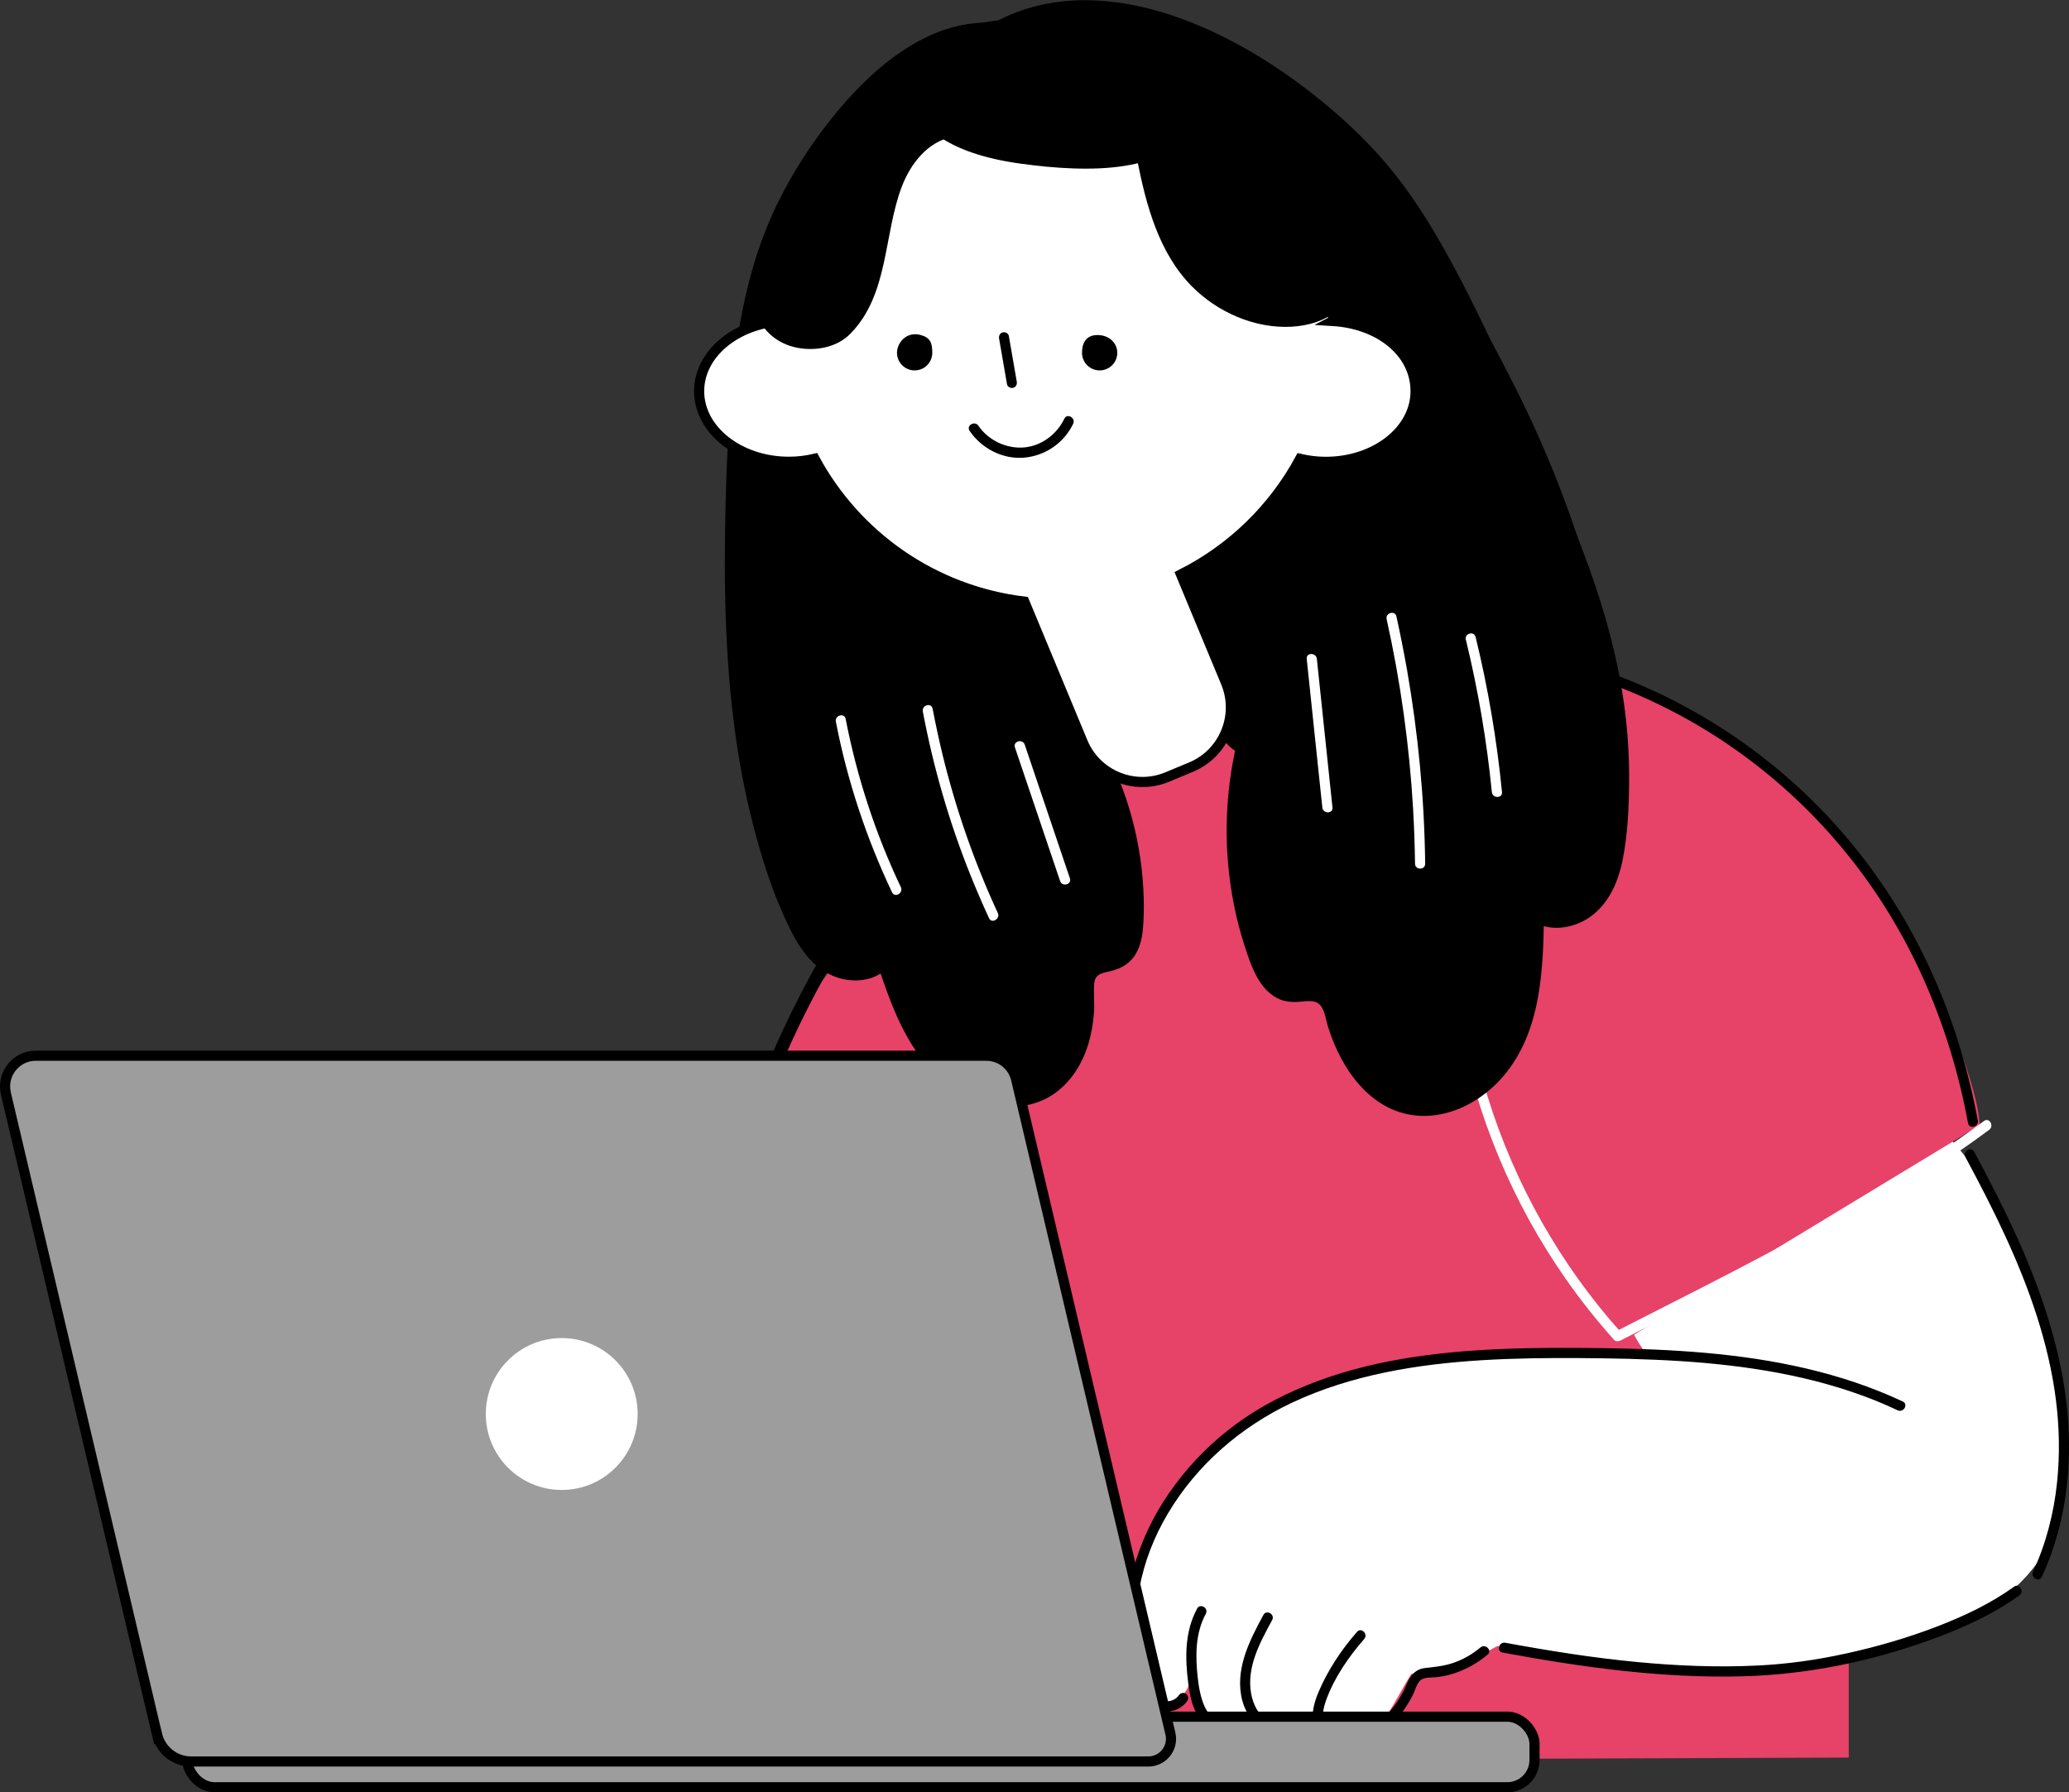
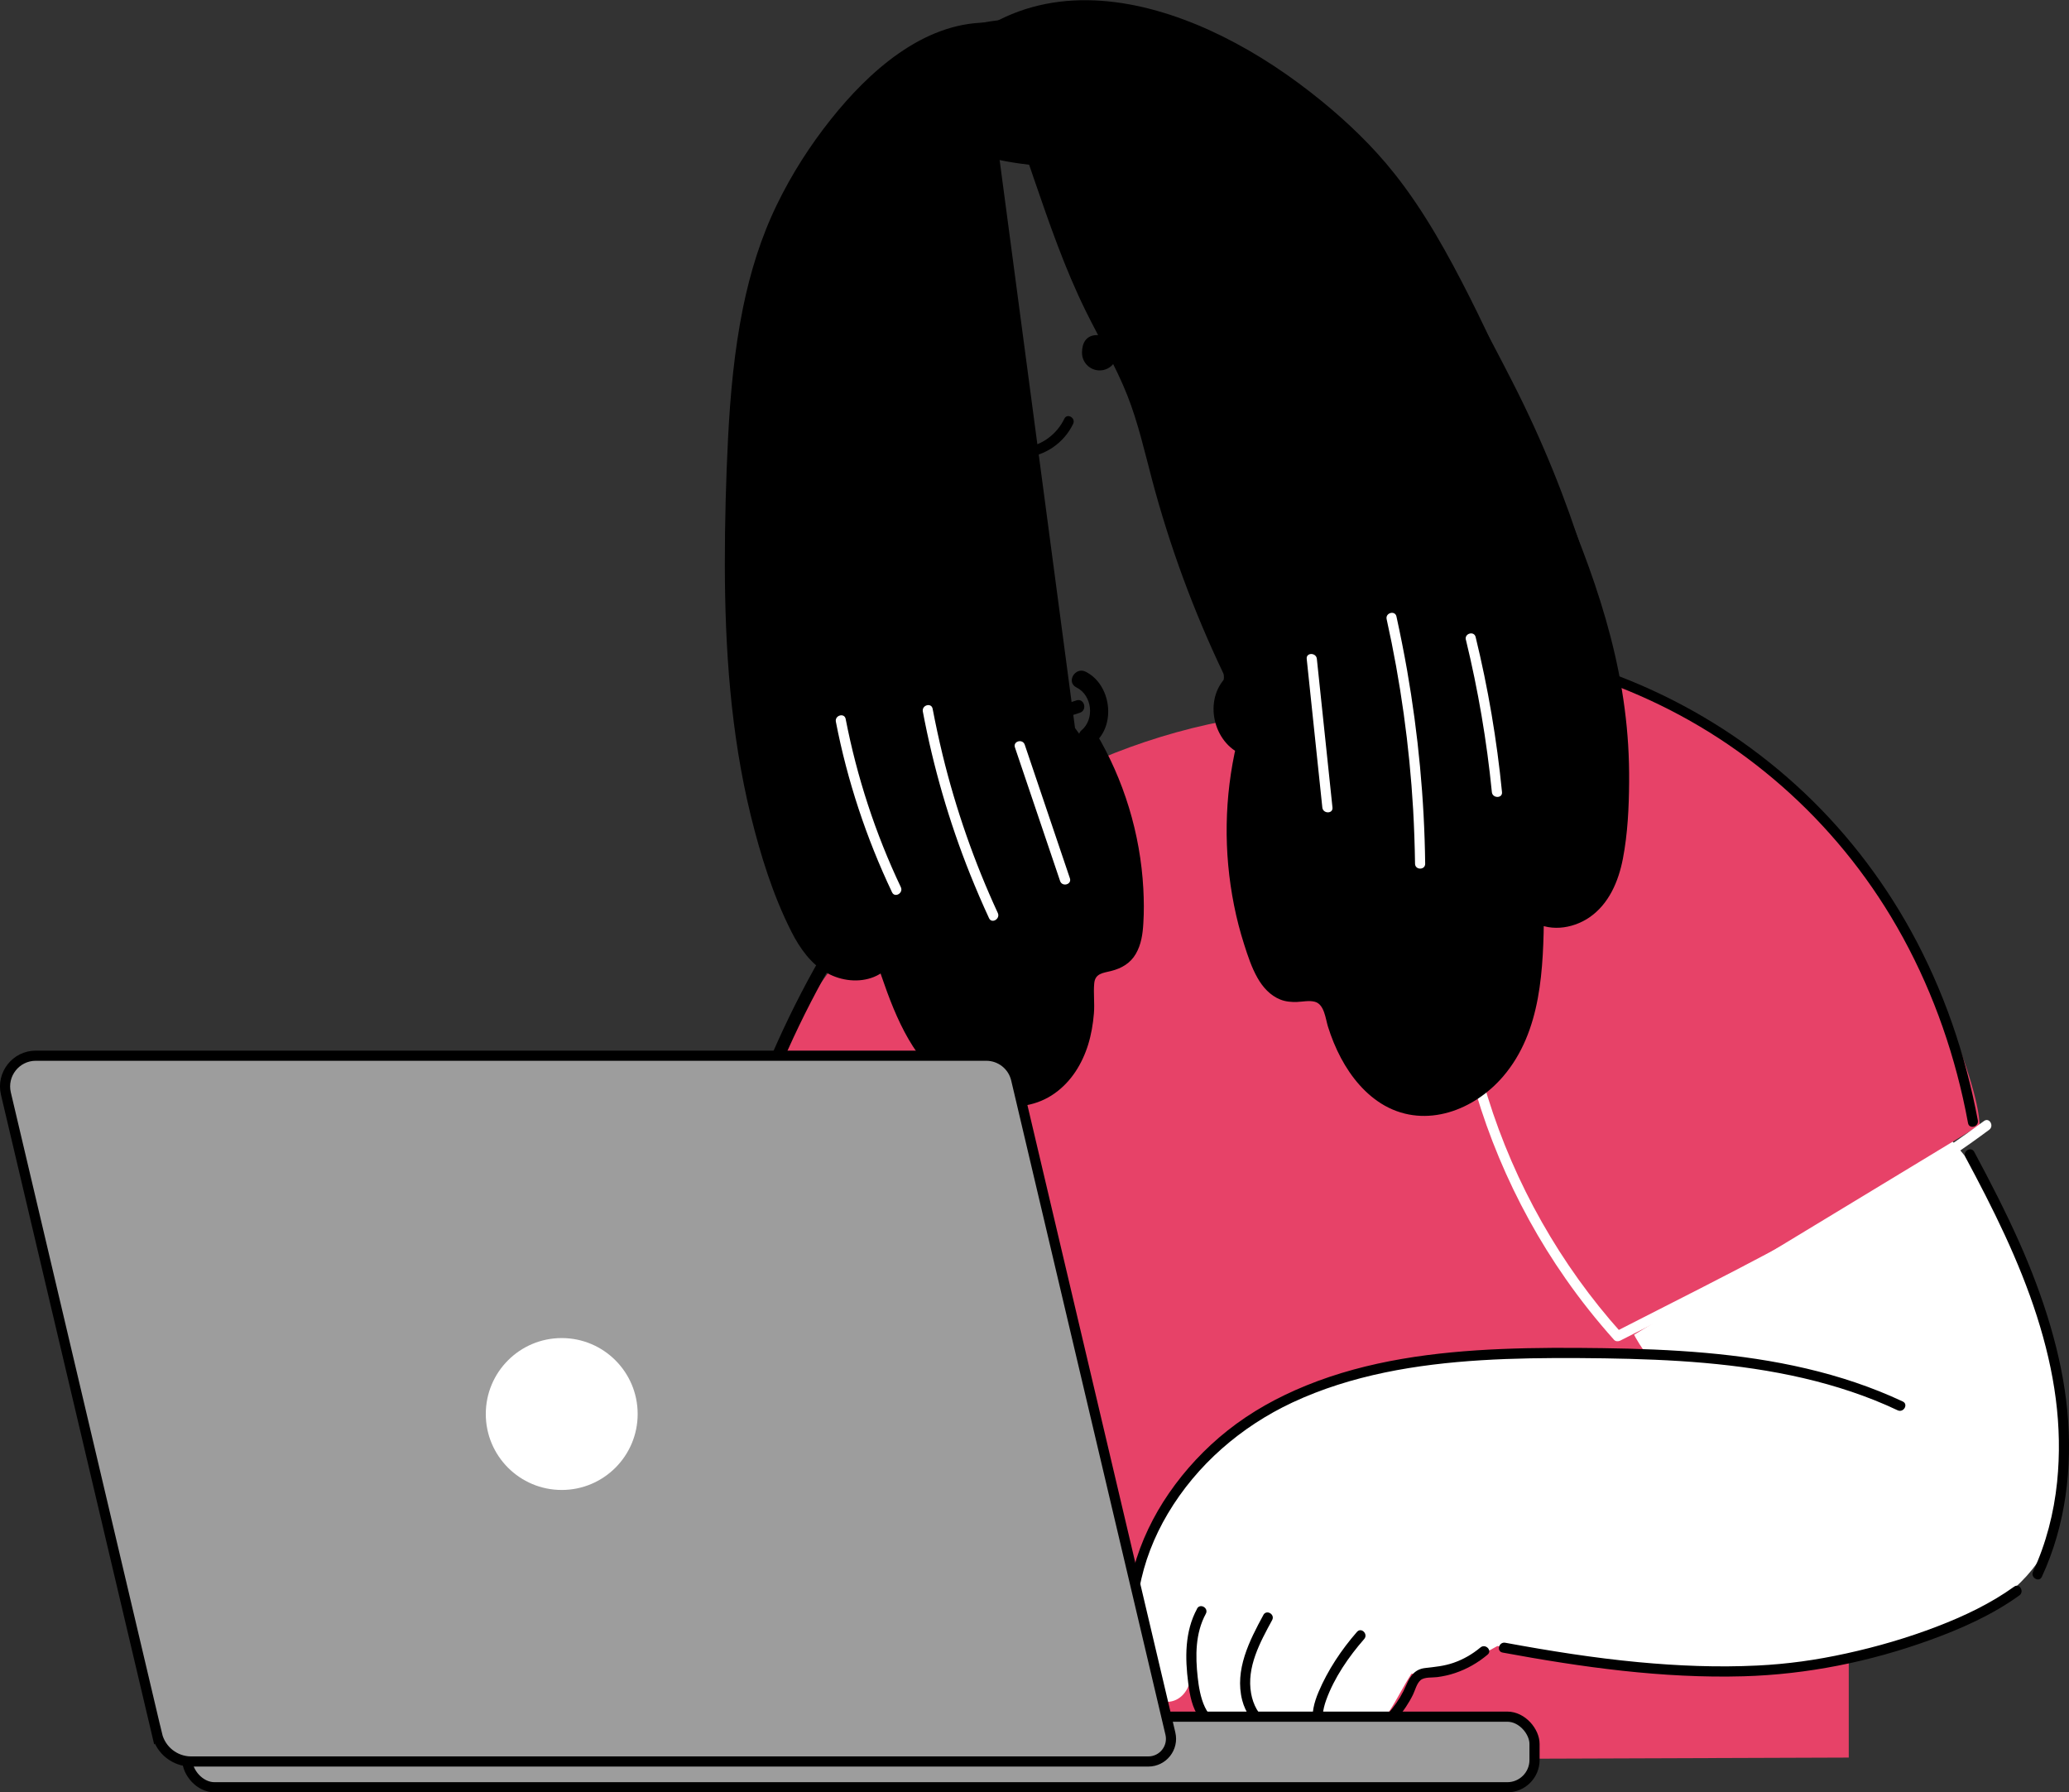
<svg xmlns="http://www.w3.org/2000/svg" id="_レイヤー_2" data-name="レイヤー 2" viewBox="0 0 305.97 265.02">
  <rect x="0" y="0" width="305.97" height="265.02" fill="#333333" stroke="none" />
  <defs>
    <style>
      .cls-1, .cls-2 {
        fill: #fff;
      }

      .cls-2, .cls-3 {
        stroke: #000;
        stroke-width: 1.5px;
      }

      .cls-2, .cls-3, .cls-4 {
        stroke-miterlimit: 10;
      }

      .cls-3 {
        fill: #9d9d9d;
      }

      .cls-4 {
        stroke: #e74268;
        stroke-width: 1.9px;
      }

      .cls-4, .cls-5 {
        fill: #e74268;
      }
    </style>
  </defs>
  <g id="_パソコン単色" data-name="パソコン単色">
    <g>
      <path class="cls-5" d="m106.85,260.46c-4.63-4.14-2.97-54.69-2.97-54.69-3.73-53.92,41.43-100.77,94.07-100.77h31.98c15.04-6.71,50.4,17.39,43.47,47.31v107.57l-166.56.58Z" />
      <path class="cls-1" d="m243.75,200.59c-7.47-9.57-6.54-24.51,1.67-33.47,8.2-8.95,22.55-11.3,33.45-5.93,7.16,3.53,12.66,9.87,16.33,16.95,3.67,7.08,6.94,14.83,8.49,22.66,1.28,6.44,2.61,18.81-.28,26.35-4.26,11.12-21.39,18.74-41.62,19.76s-40.14-3.65-40.36-3.52c-3.98,2.27-8.13,4.09-12.7,4.09-2.28,3.51-3.73,7.79-7.96,10.13-.92.51-5.15,2.25-6.86-4.2-1.52,5.04-8.8,1.39-9.86-1.96,1.06,1.54-.33,3.88-2.18,4.16s-3.65-1.02-4.55-2.66-1.1-3.56-1.29-5.42c.17,3.16-3.27,6.18-7.12,2.23-1.65-1.7-2.45-4.06-2.4-6.43.38-18.92,15.26-35.35,33.52-40.02,5.04-1.29,16.54-2.77,16.54-2.77,11.33-.82,21.1-2.07,27.16.04Z" />
      <path class="cls-4" d="m236.57,195.79l-19.97-34.09c-18.8-30.76-9.95-48.47-3.36-57.24,8.04-10.7,43.22-1.79,61.07,22.89,8.34,11.53,16.75,30.88,17.47,38.53l-51.88,31.43c-1.1.57-2.59-.11-3.33-1.53Z" />
      <path d="m107.77,247.59c-2.5-10.19-3.81-20.64-3.94-31.12s.89-21.06,3.04-31.36c2.14-10.27,5.36-20.32,9.65-29.89s9.67-18.74,16.01-27.14,13.75-16.88,23.49-21.3c1.19-.54,2.42-1,3.67-1.39,1.16-.37.66-2.2-.5-1.83-10.59,3.34-18.68,11.52-25.48,19.95s-12.4,17.34-17.04,26.93c-4.67,9.66-8.29,19.83-10.76,30.27s-3.8,21.01-3.97,31.66.85,21.39,3.1,31.84c.28,1.3.58,2.6.9,3.89.29,1.19,2.12.68,1.83-.5h0Z" />
      <path d="m183.73,97.86c9.48-2.12,19.25-2.94,28.95-2.27,9.13.63,18.16,2.62,26.68,5.97s16.04,7.84,22.84,13.56c6.89,5.79,12.78,12.7,17.43,20.4,5,8.29,8.53,17.4,10.65,26.83.28,1.24.53,2.48.76,3.72.18.95,1.62.55,1.45-.4-1.82-9.77-5.08-19.29-9.88-28-4.45-8.07-10.21-15.42-17.03-21.6s-14.42-11.05-22.71-14.67-17.52-6.03-26.73-7.01c-9.71-1.03-19.56-.53-29.15,1.27-1.22.23-2.44.48-3.65.75-.94.21-.54,1.66.4,1.45h0Z" />
      <path class="cls-1" d="m215.87,151.59c2.45,13.43,7.84,26.31,15.66,37.49,2.2,3.15,4.6,6.17,7.16,9.03.23.26.62.26.91.12,7.39-3.76,14.8-7.49,22.13-11.36,7.18-3.79,14.29-7.75,21.15-12.1,3.85-2.44,7.63-5,11.29-7.72.77-.57.02-1.87-.76-1.3-6.52,4.83-13.39,9.18-20.43,13.22s-14.26,7.81-21.5,11.52c-4.21,2.15-8.43,4.29-12.64,6.44l.91.12c-8.99-10.02-15.75-22-19.74-34.85-1.12-3.61-2.02-7.29-2.7-11.01-.17-.95-1.62-.55-1.45.4h0Z" />
      <g>
        <path d="m145.84,3.34c-9.43.06-17.41,7.33-22.94,14.27-3.11,3.9-5.81,8.12-7.99,12.61-2.37,4.86-3.96,10.02-5.04,15.32-1.28,6.32-1.87,12.76-2.2,19.18-.32,6.25-.48,12.53-.48,18.79.02,12.42.87,24.95,3.83,37.05,1.44,5.86,3.29,11.83,6.03,17.23,1.21,2.39,2.9,4.8,5.31,6.11,2.06,1.13,4.68,1.45,6.89.55,1.14-.47,2.03-1.2,2.76-2.19l-2.46-.32c2.09,6.25,4.38,13.18,9.59,17.59,4.51,3.82,11.65,5.83,16.85,2.12,2.45-1.75,4.04-4.34,4.93-7.19.46-1.49.72-3.04.85-4.59s-.09-3,.05-4.48,1.33-1.52,2.51-1.82c1.53-.39,2.83-1.13,3.64-2.53s1.02-2.96,1.11-4.5c.11-1.7.09-3.42,0-5.12-.44-8.14-2.87-16.14-7.06-23.14l-.21,1.63c3.3-2.7,2.51-8.72-1.27-10.59-1.55-.77-2.91,1.55-1.36,2.32,2.35,1.16,2.73,4.73.73,6.37-.45.37-.49,1.16-.21,1.63,3.43,5.72,5.67,12.16,6.44,18.79.19,1.62.3,3.26.32,4.89.02,1.53.06,3.13-.23,4.63-.22,1.11-.61,2.3-1.74,2.76s-2.49.5-3.58,1.23c-1.36.92-1.79,2.45-1.79,4.02,0,1.42.07,2.81-.07,4.23-.25,2.57-1.02,5.25-2.61,7.33-3.47,4.56-9.64,3.94-14.01,1.1-5.85-3.79-8.19-11.15-10.28-17.42-.39-1.16-1.77-1.25-2.46-.32-1.14,1.55-3.4,1.6-5.06,1.06-2.27-.74-3.8-2.87-4.89-4.87-1.32-2.41-2.29-5.02-3.22-7.6-.99-2.77-1.85-5.59-2.58-8.44-2.94-11.42-3.9-23.24-4.03-35-.07-5.99.08-11.99.31-17.97s.62-12.13,1.58-18.12c.86-5.36,2.12-10.74,4.24-15.75,1.79-4.24,4.12-8.28,6.78-12.03s5.87-7.43,9.51-10.41c3.14-2.58,6.81-4.74,10.85-5.5.89-.17,1.78-.24,2.68-.24,1.73-.01,1.73-2.7,0-2.69h0Z" />
        <path d="m146.52,6.79c4.27-2.82,9.2-4.16,14.3-4.1s10.51,1.48,15.37,3.51c9.69,4.07,18.57,10.66,25.63,18.42,3.99,4.39,7.12,9.48,10.04,14.7,3.55,6.33,6.57,12.93,9.55,19.54,5.68,12.59,11.84,25.17,14.89,38.73,1.52,6.75,2.16,13.66,1.89,20.57-.13,3.44-.29,7.04-1.32,10.34-.88,2.82-2.71,5.34-5.76,5.94-1.24.24-2.42-.04-3.43-.77-.86-.63-2.01.22-2.02,1.16-.09,6.97-.09,14.75-4.04,20.8-3.02,4.63-9.1,8.46-14.65,5.94-2.63-1.19-4.58-3.42-5.99-5.89-.76-1.33-1.37-2.72-1.85-4.17s-.69-2.96-1.52-4.21c-1.04-1.57-2.71-2.03-4.51-1.93-1.45.08-2.77.29-3.87-.84-.98-1.01-1.51-2.39-1.98-3.69-.65-1.79-1.19-3.61-1.65-5.45-1.98-8.08-2.02-16.61-.12-24.71.18-.77-.24-1.38-.94-1.65-2.65-1.05-3.15-5.23-1.22-7.1,1.25-1.21-.66-3.11-1.9-1.9-3.51,3.4-2.05,9.84,2.4,11.6l-.94-1.65c-1.84,7.84-1.96,16.02-.38,23.91.39,1.96.89,3.89,1.5,5.79.53,1.66,1.09,3.37,1.95,4.89.78,1.39,1.89,2.63,3.4,3.23.78.31,1.63.38,2.46.35s1.79-.25,2.62-.03c1.42.36,1.59,2.51,1.95,3.67.5,1.6,1.14,3.17,1.92,4.64,1.51,2.84,3.67,5.48,6.51,7.07,6.09,3.39,13.21.65,17.48-4.34,5.71-6.67,5.94-16,6.04-24.34l-2.02,1.16c2.58,1.88,6.17,1.4,8.7-.31,2.92-1.98,4.34-5.35,4.99-8.71.71-3.7.89-7.55.92-11.3s-.19-7.27-.66-10.87c-1.87-14.42-7.7-27.78-13.66-40.92-3.03-6.67-5.96-13.4-9.26-19.93-3.21-6.34-6.71-12.72-11.15-18.3-3.15-3.97-6.84-7.51-10.76-10.71-4.5-3.67-9.36-6.93-14.57-9.52-9.88-4.9-21.75-7.69-32.21-2.9-1.22.56-2.38,1.22-3.5,1.96-1.44.95-.09,3.28,1.36,2.32h0Z" />
      </g>
      <g>
        <path d="m169,246.66c-2.2-7.79-.37-16,3.7-22.85,4.3-7.24,10.83-12.87,18.42-16.43,8.72-4.08,18.39-5.66,27.93-6.25,4.85-.3,9.72-.35,14.58-.32s9.86.13,14.79.44c9.8.63,19.65,2.14,28.82,5.8,1.15.46,2.27.95,3.39,1.48.87.41,1.63-.88.76-1.3-9.16-4.3-19.14-6.3-29.16-7.19-5.07-.45-10.16-.63-15.24-.7s-9.98-.08-14.96.13c-9.8.41-19.75,1.68-28.9,5.41-4.17,1.7-8.1,3.86-11.63,6.67-3.31,2.63-6.23,5.76-8.63,9.24-4.65,6.75-7.27,15.05-5.96,23.25.16,1.02.39,2.02.67,3.02.26.93,1.71.53,1.45-.4h0Z" />
-         <path d="m169.18,249.35c-.11,1.57.97,3.1,2.46,3.57s3.12-.21,3.97-1.47c.23-.34.07-.83-.27-1.03-.37-.22-.8-.07-1.03.27,0,0-.14.18-.05.07-.04.05-.09.11-.14.16s-.1.1-.15.14c-.01.01-.15.12-.09.07.06-.04-.1.07-.12.08-.05.03-.1.06-.15.09-.06.03-.12.06-.19.09.14-.06-.07.02-.08.03-.13.05-.27.07-.4.11s.04,0-.04,0c-.07,0-.14.01-.21.01-.13,0-.25,0-.38-.01.16.02-.06-.01-.07-.02-.07-.02-.14-.03-.2-.05-.03,0-.22-.08-.09-.03-.06-.02-.11-.05-.16-.08-.12-.06-.23-.13-.34-.21.11.08-.05-.05-.07-.07-.05-.05-.1-.1-.15-.15s-.1-.11-.14-.16c.08.1-.04-.06-.05-.08-.07-.11-.14-.23-.19-.35-.03-.07.02.07-.02-.05-.02-.07-.05-.14-.07-.21s-.03-.14-.05-.21c-.05-.21,0,.13-.01-.09,0-.15-.01-.29,0-.43.03-.4-.36-.75-.75-.75-.43,0-.72.34-.75.75h0Z" />
        <path d="m177.03,237.87c-1.84,3.37-1.79,7.3-1.31,11,.23,1.8.58,3.69,1.68,5.18.99,1.35,2.53,2.31,4.24,2.24.96-.03.97-1.54,0-1.5-3.46.13-4.24-4.18-4.52-6.78-.35-3.16-.36-6.52,1.2-9.39.46-.85-.83-1.61-1.3-.76h0Z" />
        <path d="m186.83,238.8c-2.08,3.83-4.27,8.12-3.13,12.6.92,3.59,4.6,6.6,8.41,5.35.91-.3.52-1.75-.4-1.45-1.47.48-2.99.12-4.23-.75-1.38-.96-2.17-2.52-2.46-4.15-.7-3.88,1.32-7.56,3.11-10.85.46-.85-.83-1.61-1.3-.76h0Z" />
        <path d="m200.67,241.3c-2.3,2.64-4.3,5.63-5.67,8.86-.66,1.55-1.11,3.24-.79,4.92.25,1.37,1.1,2.72,2.32,3.43,1.5.86,3.15.45,4.63-.24,1.34-.63,2.58-1.46,3.7-2.42s2.2-2.18,3.05-3.46c.39-.59.75-1.2,1.06-1.84s.53-1.61,1.1-2.11,1.75-.36,2.49-.46c.89-.12,1.77-.31,2.62-.6,1.77-.59,3.38-1.52,4.81-2.72.74-.62-.32-1.68-1.06-1.06-1.17.98-2.52,1.76-3.96,2.26s-2.77.61-4.23.78-2.18,1.13-2.74,2.44-1.25,2.47-2.11,3.55-1.87,2.05-2.99,2.86-2.41,1.61-3.76,1.92-2.53-.43-3.14-1.66c-.68-1.38-.38-2.99.12-4.38,1.19-3.3,3.33-6.4,5.62-9.02.63-.72-.42-1.79-1.06-1.06h0Z" />
        <path d="m222.19,244.35c11.75,2.17,23.69,3.85,35.66,3.51,9.38-.27,18.68-2.15,27.51-5.34,4.64-1.68,9.25-3.72,13.27-6.62.78-.56.03-1.86-.76-1.3-3.48,2.5-7.4,4.36-11.39,5.89-4.36,1.68-8.87,2.99-13.43,3.99s-8.72,1.57-13.15,1.79c-5.88.29-11.77.05-17.62-.5-6.6-.62-13.16-1.67-19.68-2.87-.94-.17-1.35,1.27-.4,1.45h0Z" />
        <path d="m290.64,171.07c4.07,7.57,7.94,15.3,10.57,23.51s3.85,16.26,3,24.57c-.47,4.57-1.63,9.09-3.56,13.25-.4.87.89,1.63,1.3.76,3.55-7.64,4.56-16.2,3.77-24.55s-3.57-16.98-7.09-24.9c-2.03-4.56-4.32-9.01-6.68-13.4-.46-.85-1.75-.09-1.3.76h0Z" />
      </g>
      <g>
        <path d="m181.64,101.86c-2.86,2.29-2.3,4.38,1.64,7.55.86.69-.09,3.04.25,4.1.62,1.93-3.09,35.54,12.14,33.71,1.06,7.22,8.53,14.44,15.6,16.27,1.35.35,2.82.54,4.12.03,1.46-.58,2.22-2.12,3.29-3.27,4.64-5,10.04-9.94,8.32-25.4,8.39,1.5,8.37-1.96,10.63-4.56,4.87-5.6,4.2-38.27-13.97-73.83-7.34-14.36-15.32-28.78-27.43-39.43-14.31-12.59-28.74-20.54-48.9-12.4.66,7.48,3.12,14.67,5.56,21.77,2.28,6.63,4.57,13.29,7.67,19.58,2.04,4.15,4.44,8.14,6.14,12.45,1.61,4.07,2.57,8.36,3.69,12.58,2.61,9.8,6.13,19.36,10.5,28.51.64,1.35-1.86,5.31.77,2.35Z" />
        <path d="m145.51,6.2c-8.16-.45-15.48,5.18-20.52,11.62-13.8,17.64-15.92,41.54-16.05,63.94-.08,14.91.5,29.96,4.21,44.41,1.82,7.07,5.35,14.89,12.41,16.74,2.33.61,5.56-.15,5.5-2.1,3.24,7.38,5.24,15.42,10.48,18.89s9.98,5.01,14.7-.65c2.59-3.11,4.99-10.37,4.6-16.1,3.78.07,5.53.45,6.4-8.35.43-4.36-1.14-17.57-8.26-26.95" />
      </g>
-       <path class="cls-2" d="m197.14,47.45c-.55-22.05-18.58-39.77-40.77-39.77s-40.22,17.71-40.77,39.77c-6.83.43-12.21,4.91-12.21,10.39,0,5.76,5.95,10.44,13.28,10.44,1.32,0,2.59-.16,3.79-.44,6.16,11.4,17.59,19.51,31.02,21.12l8.63,20.77c2.03,4.88,7.63,7.19,12.51,5.16l3.51-1.46c4.88-2.03,7.19-7.63,5.16-12.51l-6.64-15.98c7.48-3.76,13.65-9.74,17.62-17.09,1.2.28,2.47.44,3.79.44,7.34,0,13.28-4.67,13.28-10.44s-5.38-9.97-12.22-10.39Z" />
      <g>
        <path d="m132.65,52.16c0-1.44,1.37-3.24,3.56-2.61,1.38.4,1.66,1.17,1.66,2.61s-1.17,2.61-2.61,2.61-2.61-1.17-2.61-2.61Z" />
        <path d="m160.01,52.16c0-1.44.6-2.51,2.04-2.61,1.92-.13,3.18,1.17,3.18,2.61s-1.17,2.61-2.61,2.61-2.61-1.17-2.61-2.61Z" />
        <path d="m147.75,50.07c.39,2.25.78,4.5,1.17,6.75.07.4.56.62.92.52.42-.12.59-.52.52-.92-.39-2.25-.78-4.5-1.17-6.75-.07-.4-.56-.62-.92-.52-.42.12-.59.52-.52.92h0Z" />
        <path d="m143.39,63.71c1.76,2.6,4.89,4.23,8.05,3.96s5.92-2.2,7.26-5c.42-.87-.88-1.63-1.3-.76-1.1,2.3-3.38,4.03-5.96,4.25s-5.27-1.03-6.75-3.21c-.54-.79-1.84-.04-1.3.76h0Z" />
      </g>
      <g>
        <g>
          <path d="m193,47.19c8.18-3.29,5.98-15.37,2.15-20.46-4.22-5.61-17.58-16.25-22.35-14.12-4.77,2.14-3.57,13.32.65,23.47,4.22,10.15,14.7,13.06,19.55,11.1Z" />
          <path d="m140.84,11.39c-8.7-3.42-20.94,9-24.07,16.03-2.54,5.7-7.3,19.68,1.13,22.93,3.46,1.33,7.16-1.73,9.96-5.14,2.48-3.03.11-16.15,7.42-21.85,6.36-4.96,8.21-10.94,5.57-11.98Z" />
          <path d="m176.35,18.49c4.86-9.94-13.5-15.22-24.15-15.63-11.02-.43-17.6,4.52-17.6,9.91,0,5.77,5.65,9.94,16.21,11.41,10.6,1.48,22.08,1.36,25.54-5.7Z" />
        </g>
        <path d="m196.05,43.81c-.08.07-.17.15-.25.22-.29.24.22-.15-.09.06-.19.13-.38.26-.58.38-.17.1-.34.19-.52.28-.11.05-.22.1-.32.15.27-.12-.19.07-.24.09-.43.16-.88.29-1.33.39-.21.05-.43.09-.64.13-.02,0-.45.06-.17.03-.18.02-.36.04-.54.06-2.31.19-4.31-.13-6.5-.9s-4.44-2.1-6.23-3.78c-2.2-2.07-3.8-4.69-4.95-7.46-1.41-3.39-2.23-7-2.94-10.58-.14-.71-.99-1.12-1.65-.94-.74.2-1.08.94-.94,1.65,1.32,6.66,3.17,13.75,8.08,18.73,3.78,3.83,9.3,6.28,14.73,5.99,2.54-.14,5.07-.88,7-2.59,1.3-1.15-.61-3.05-1.9-1.9h0Z" />
        <path d="m140.04,17.66c-3.32.68-5.95,3.12-7.69,5.93-2,3.25-2.78,7.05-3.47,10.75s-1.28,7.16-3.02,10.33c-.39.71-.83,1.41-1.35,2.03-.27.32-.55.63-.85.92-.09.08-.17.16-.26.23-.12.1.02-.02.04-.03-.06.05-.13.09-.2.14-.22.14-.46.27-.69.39-.06.03-.11.05-.17.08.02-.01.18-.07.03-.01s-.28.11-.42.15c-.27.09-.54.16-.82.22-.13.03-.26.05-.39.07-.16.02,0,0,.02,0-.09.01-.18.02-.27.03-.34.03-.68.04-1.02.02-.16,0-.32-.02-.48-.03-.07,0-.14-.01-.21-.02-.14-.02.11.02-.12-.02-.32-.06-.63-.13-.94-.22-.15-.05-.31-.1-.46-.15-.25-.09-.07-.01-.31-.13-.29-.14-.57-.3-.83-.47-.15-.1-.27-.2-.28-.2-.12-.1-.24-.21-.36-.32-.43-.42-.79-.95-.99-1.43-.28-.67-.89-1.15-1.65-.94-.64.17-1.22.98-.94,1.65,1.13,2.75,3.56,4.48,6.49,4.88,2.59.35,5.43-.25,7.31-2.15,5.75-5.84,4.89-14.69,7.66-21.86,1.27-3.28,3.75-6.5,7.35-7.24.71-.15,1.12-.99.94-1.65-.2-.74-.94-1.09-1.65-.94h0Z" />
      </g>
      <rect class="cls-3" x="27.7" y="253.83" width="199.23" height="10.44" rx="4.03" ry="4.03" />
      <path class="cls-3" d="m23.22,256.45L.87,161.69c-.67-2.85,1.49-5.59,4.42-5.59h140.56c2.11,0,3.94,1.45,4.42,3.5l22.81,96.73c.5,2.11-1.1,4.13-3.27,4.13H28.28c-2.41,0-4.51-1.66-5.06-4.01Z" />
      <circle class="cls-1" cx="83.07" cy="209.08" r="11.23" />
      <path class="cls-1" d="m193.24,97.42c.77,7.33,1.54,14.65,2.31,21.98.1.95,1.6.96,1.5,0-.77-7.33-1.54-14.65-2.31-21.98-.1-.95-1.6-.96-1.5,0h0Z" />
      <path class="cls-1" d="m205.06,91.55c2.06,9.26,3.37,18.68,3.92,28.15.15,2.67.24,5.34.28,8.01.01.96,1.51.97,1.5,0-.12-9.58-1.02-19.14-2.67-28.58-.47-2.67-1-5.33-1.58-7.98-.21-.94-1.66-.54-1.45.4h0Z" />
      <path class="cls-1" d="m216.78,94.59c1.8,7.41,3.09,14.94,3.84,22.53.09.95,1.6.96,1.5,0-.76-7.72-2.06-15.39-3.9-22.93-.23-.94-1.67-.54-1.45.4h0Z" />
      <path class="cls-1" d="m123.61,106.71c1.69,8.72,4.5,17.21,8.31,25.23.41.87,1.71.11,1.3-.76-3.76-7.91-6.49-16.28-8.16-24.87-.18-.95-1.63-.55-1.45.4h0Z" />
      <path class="cls-1" d="m136.47,105.2c1.55,8.22,3.88,16.29,6.99,24.06.88,2.19,1.81,4.36,2.8,6.5.4.88,1.7.11,1.3-.76-3.47-7.5-6.2-15.33-8.16-23.36-.55-2.27-1.04-4.55-1.48-6.84-.18-.95-1.62-.55-1.45.4h0Z" />
      <path class="cls-1" d="m150.09,110.51c2.23,6.59,4.45,13.17,6.68,19.76.31.91,1.76.52,1.45-.4-2.23-6.59-4.45-13.17-6.68-19.76-.31-.91-1.76-.52-1.45.4h0Z" />
    </g>
  </g>
</svg>